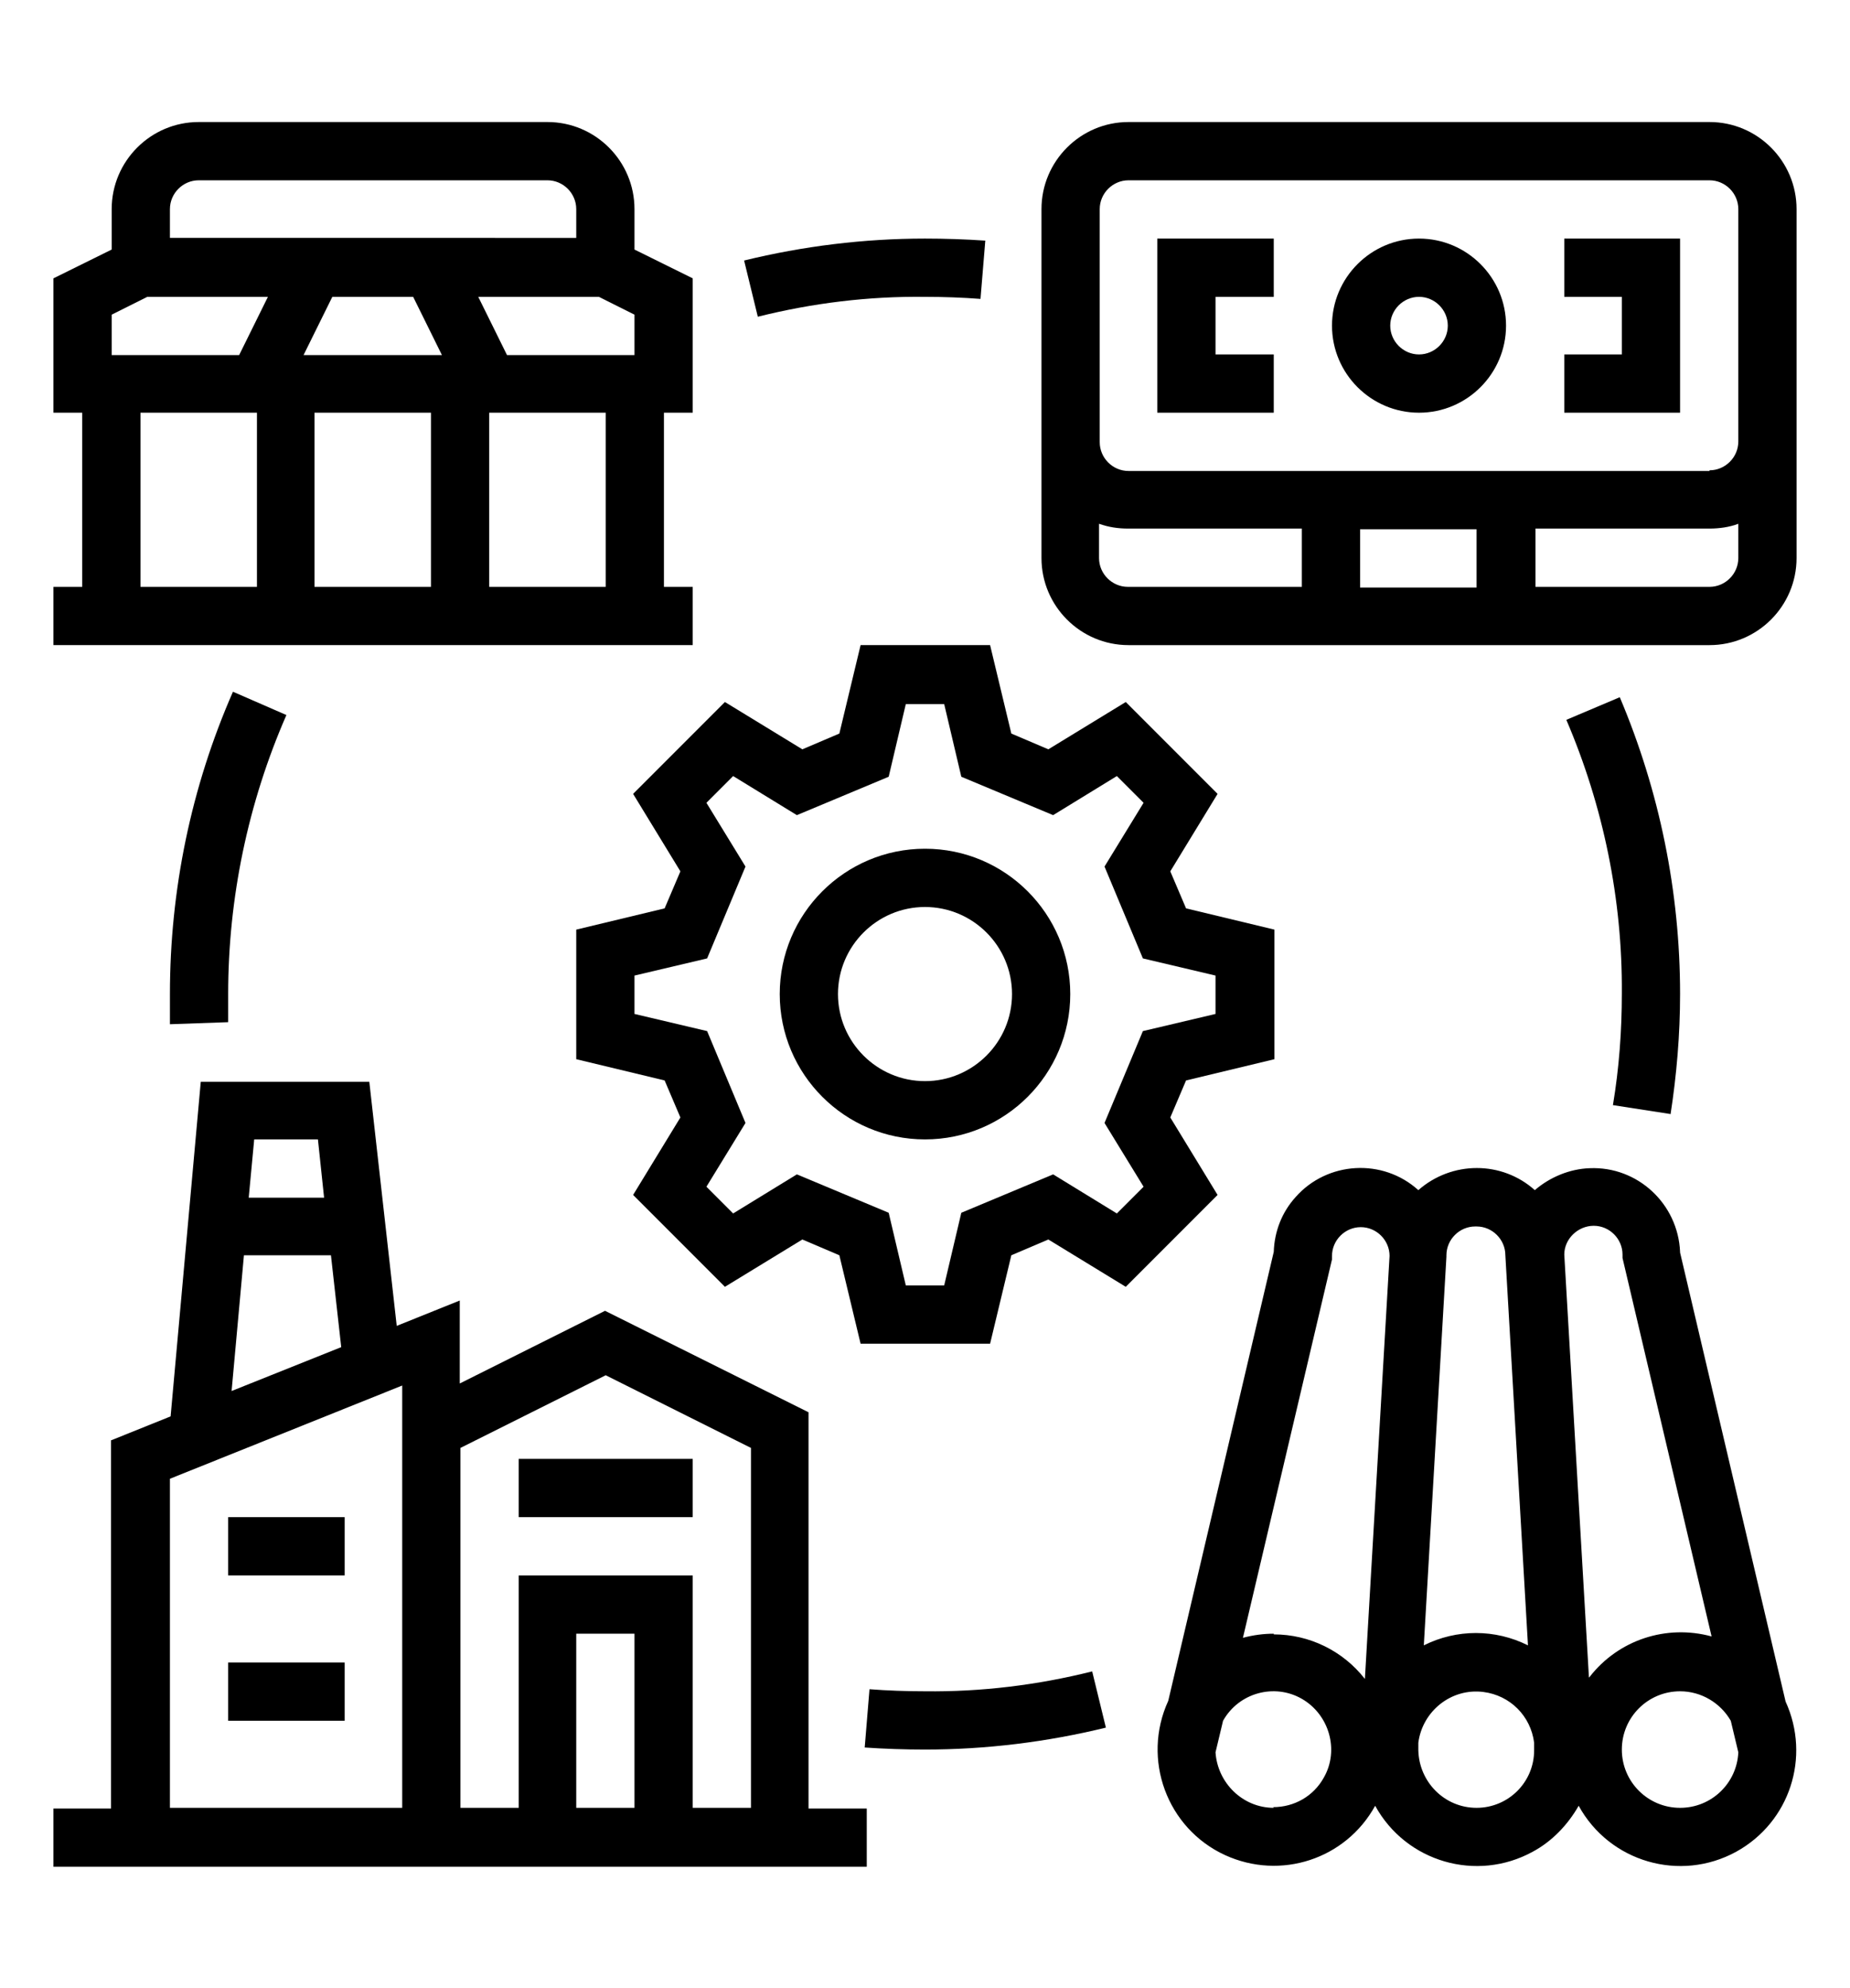
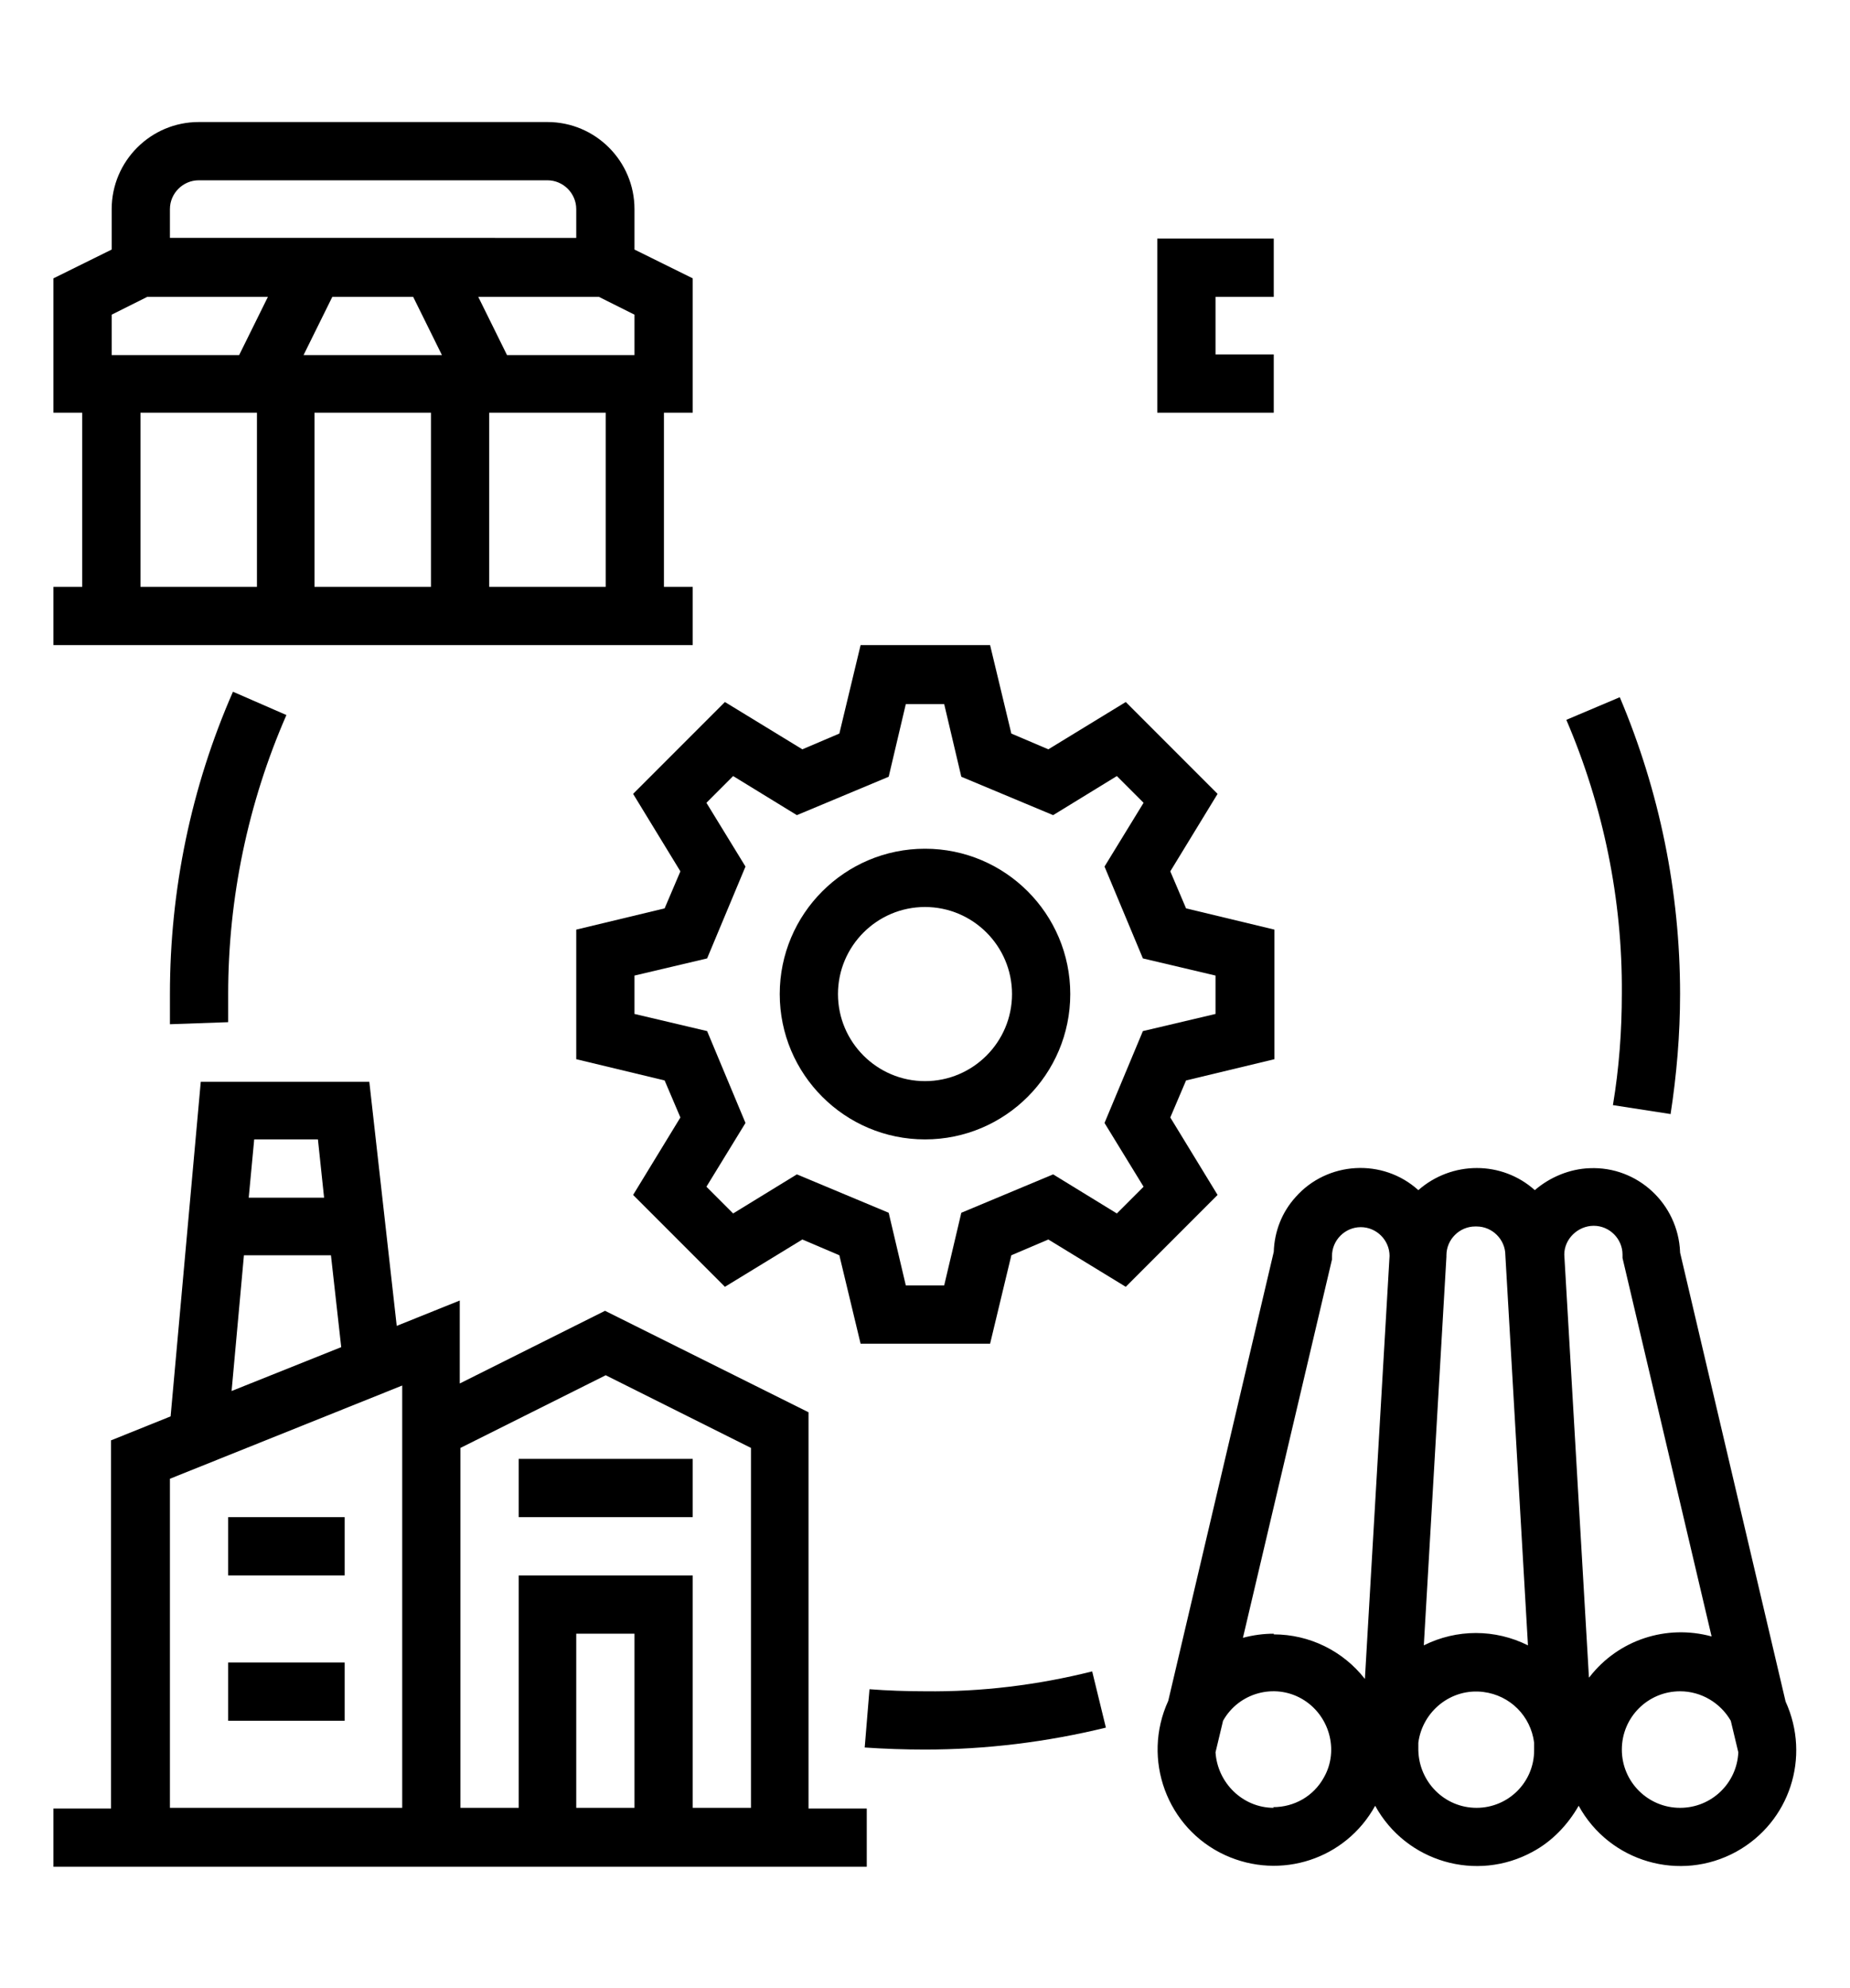
<svg xmlns="http://www.w3.org/2000/svg" id="Layer_1" data-name="Layer 1" version="1.1" viewBox="0 0 270 290">
  <defs>
    <style>
      .cls-1 {
        fill: #000;
        stroke-width: 0px;
      }
    </style>
  </defs>
  <g id="_OUTLINE" data-name=" OUTLINE">
-     <path class="cls-1" d="M135,43.3c2.7,0,5.5.1,8.1.3l.7-8.5c-2.9-.2-5.9-.3-8.8-.3-8.9,0-17.8,1.1-26.4,3.2l2,8.2c8-2,16.2-3,24.4-2.9Z" />
    <path class="cls-1" d="M34,100.9c-6.1,13.9-9.2,28.9-9.2,44.1,0,1.5,0,2.9,0,4.4l8.5-.3c0-1.3,0-2.7,0-4.1,0-14,2.9-27.9,8.5-40.7l-7.8-3.4Z" />
    <path class="cls-1" d="M135,246.7c-2.7,0-5.5-.1-8.1-.3l-.7,8.5c2.9.2,5.9.3,8.8.3,8.9,0,17.8-1.1,26.4-3.2l-2-8.2c-8,2-16.2,3-24.4,2.9Z" />
    <path class="cls-1" d="M243.8,162.6c.9-5.8,1.4-11.7,1.4-17.6,0-14.9-3-29.6-8.8-43.3l-7.8,3.3c5.4,12.6,8.2,26.2,8.1,39.9,0,5.5-.4,10.9-1.3,16.3l8.4,1.3Z" />
    <path class="cls-1" d="M170.8,163l2.3-5.4,12.9-3.1v-18.9l-12.9-3.1-2.3-5.4,6.9-11.3-13.4-13.4-11.3,6.9-5.4-2.3-3.1-12.9h-18.9l-3.1,12.9-5.4,2.3-11.3-6.9-13.4,13.4,6.9,11.3-2.3,5.4-12.9,3.1v18.9l12.9,3.1,2.3,5.4-6.9,11.3,13.4,13.4,11.3-6.9,5.4,2.3,3.1,12.9h18.9l3.1-12.9,5.4-2.3,11.3,6.9,13.4-13.4-6.9-11.3ZM163,177l-9.3-5.7-13.4,5.6-2.5,10.6h-5.6l-2.5-10.6-13.4-5.6-9.3,5.7-3.9-3.9,5.7-9.3-5.6-13.4-10.6-2.5v-5.6l10.6-2.5,5.6-13.4-5.7-9.3,3.9-3.9,9.3,5.7,13.4-5.6,2.5-10.6h5.6l2.5,10.6,13.4,5.6,9.3-5.7,3.9,3.9-5.7,9.3,5.6,13.4,10.6,2.5v5.6l-10.6,2.5-5.6,13.4,5.7,9.3-3.9,3.9Z" />
    <path class="cls-1" d="M135,123.8c-11.7,0-21.2,9.5-21.2,21.2s9.5,21.2,21.2,21.2,21.2-9.5,21.2-21.2c0-11.7-9.5-21.2-21.2-21.2ZM135,157.7c-7,0-12.7-5.7-12.7-12.7s5.7-12.7,12.7-12.7,12.7,5.7,12.7,12.7c0,7-5.7,12.7-12.7,12.7Z" />
-     <path class="cls-1" d="M249.5,17.8h-84.8c-7,0-12.7,5.7-12.7,12.7v50.9c0,7,5.7,12.7,12.7,12.7h84.8c7,0,12.7-5.7,12.7-12.7V30.5c0-7-5.7-12.7-12.7-12.7ZM160.4,81.4v-5c1.4.5,2.8.7,4.2.7h25.4v8.5h-25.4c-2.3,0-4.2-1.9-4.2-4.2ZM215.5,77.2v8.5h-17v-8.5h17ZM249.5,85.6h-25.4v-8.5h25.4c1.4,0,2.9-.2,4.2-.7v5c0,2.3-1.9,4.2-4.2,4.2ZM249.5,68.7h-84.8c-2.3,0-4.2-1.9-4.2-4.2V30.5c0-2.3,1.9-4.2,4.2-4.2h84.8c2.3,0,4.2,1.9,4.2,4.2v33.9c0,2.3-1.9,4.2-4.2,4.2Z" />
    <polygon class="cls-1" points="168.9 60.2 185.9 60.2 185.9 51.7 177.4 51.7 177.4 43.3 185.9 43.3 185.9 34.8 168.9 34.8 168.9 60.2" />
-     <polygon class="cls-1" points="228.3 43.3 236.7 43.3 236.7 51.7 228.3 51.7 228.3 60.2 245.2 60.2 245.2 34.8 228.3 34.8 228.3 43.3" />
-     <path class="cls-1" d="M207.1,34.8c-7,0-12.7,5.7-12.7,12.7s5.7,12.7,12.7,12.7,12.7-5.7,12.7-12.7c0-7-5.7-12.7-12.7-12.7ZM207.1,51.7c-2.3,0-4.2-1.9-4.2-4.2s1.9-4.2,4.2-4.2,4.2,1.9,4.2,4.2c0,2.3-1.9,4.2-4.2,4.2Z" />
    <path class="cls-1" d="M101.1,85.6h-4.2v-25.4h4.2v-19.6l-8.5-4.2v-5.9c0-7-5.7-12.7-12.7-12.7H29c-7,0-12.7,5.7-12.7,12.7v5.9l-8.5,4.2v19.6h4.2v25.4h-4.2v8.5h93.3v-8.5ZM88.4,85.6h-17v-25.4h17v25.4ZM60.3,43.3l4.2,8.5h-20.2l4.2-8.5h11.7ZM62.9,60.2v25.4h-17v-25.4h17ZM92.6,45.9v5.9h-18.6l-4.2-8.5h17.6l5.2,2.6ZM29,26.3h50.9c2.3,0,4.2,1.9,4.2,4.2v4.2H24.8v-4.2c0-2.3,1.9-4.2,4.2-4.2ZM16.3,45.9l5.2-2.6h17.6l-4.2,8.5h-18.6v-5.9ZM20.5,60.2h17v25.4h-17v-25.4Z" />
    <rect class="cls-1" x="33.3" y="221.3" width="17" height="8.5" />
    <rect class="cls-1" x="33.3" y="242.5" width="17" height="8.5" />
    <path class="cls-1" d="M118,206l-29.7-14.8-21.2,10.6v-12.1l-9.2,3.7-4-35.6h-24.6l-4.4,48.8-8.7,3.5v53.7H7.8v8.5h118.7v-8.5h-8.5v-57.7ZM109.6,211.2v52.5h-8.5v-33.9h-25.4v33.9h-8.5v-52.5l21.2-10.6,21.2,10.6ZM92.6,263.7h-8.5v-25.4h8.5v25.4ZM46.4,166.2l.9,8.5h-11l.8-8.5h9.3ZM35.6,183.1h12.7l1.5,13.4-16,6.4,1.8-19.8ZM24.8,215.7l33.9-13.6v61.6H24.8v-48Z" />
    <rect class="cls-1" x="75.7" y="212.8" width="25.4" height="8.5" />
    <path class="cls-1" d="M245.2,182.6c-.3-7-6.2-12.5-13.2-12.2-2.9.1-5.8,1.3-8,3.2-4.8-4.3-12.1-4.3-17,0-5.2-4.7-13.3-4.2-17.9,1-2,2.2-3.1,5-3.2,8l-15.4,65.5c-3.9,8.5-.2,18.6,8.3,22.5,8.1,3.7,17.6.6,21.9-7.2,4.5,8.2,14.8,11.2,23,6.7,2.8-1.5,5.1-3.9,6.7-6.7,4.5,8.2,14.8,11.2,23,6.7,7.8-4.3,10.9-13.8,7.2-21.9l-15.4-65.5ZM215.5,178.9c2.3,0,4.2,1.9,4.2,4.2h0c0,.1,3.3,56.9,3.3,56.9-4.8-2.4-10.4-2.4-15.2,0l3.3-56.7v-.2c0-2.3,1.9-4.2,4.2-4.2ZM185.9,263.7c-4.5,0-8.2-3.6-8.5-8.1l1.1-4.6c2.3-4.1,7.5-5.5,11.5-3.2s5.5,7.5,3.2,11.5c-1.5,2.7-4.3,4.3-7.4,4.3ZM185.9,238.3c-1.5,0-3,.2-4.5.6l13-55.2v-.5c0-2.3,1.9-4.2,4.2-4.2,2.3,0,4.2,1.9,4.2,4.2l-3.6,61.7c-3.2-4.1-8.1-6.5-13.3-6.5ZM215.5,263.7c-4.7,0-8.4-3.8-8.5-8.4v-1.1c.6-4.6,4.8-8,9.5-7.4,3.9.5,6.9,3.5,7.4,7.4v1.1c0,4.7-3.8,8.4-8.4,8.4ZM231.9,244.7l-3.6-61.7c0-2.3,2-4.2,4.3-4.2,2.3,0,4.2,1.9,4.2,4.2v.5l13,55.2c-6.6-1.8-13.6.5-17.8,5.9ZM245.2,263.7c-4.7,0-8.5-3.8-8.5-8.5,0-4.7,3.8-8.5,8.5-8.5,3.1,0,5.9,1.7,7.4,4.3l1.1,4.6c-.2,4.5-3.9,8.1-8.5,8.1Z" />
  </g>
</svg>